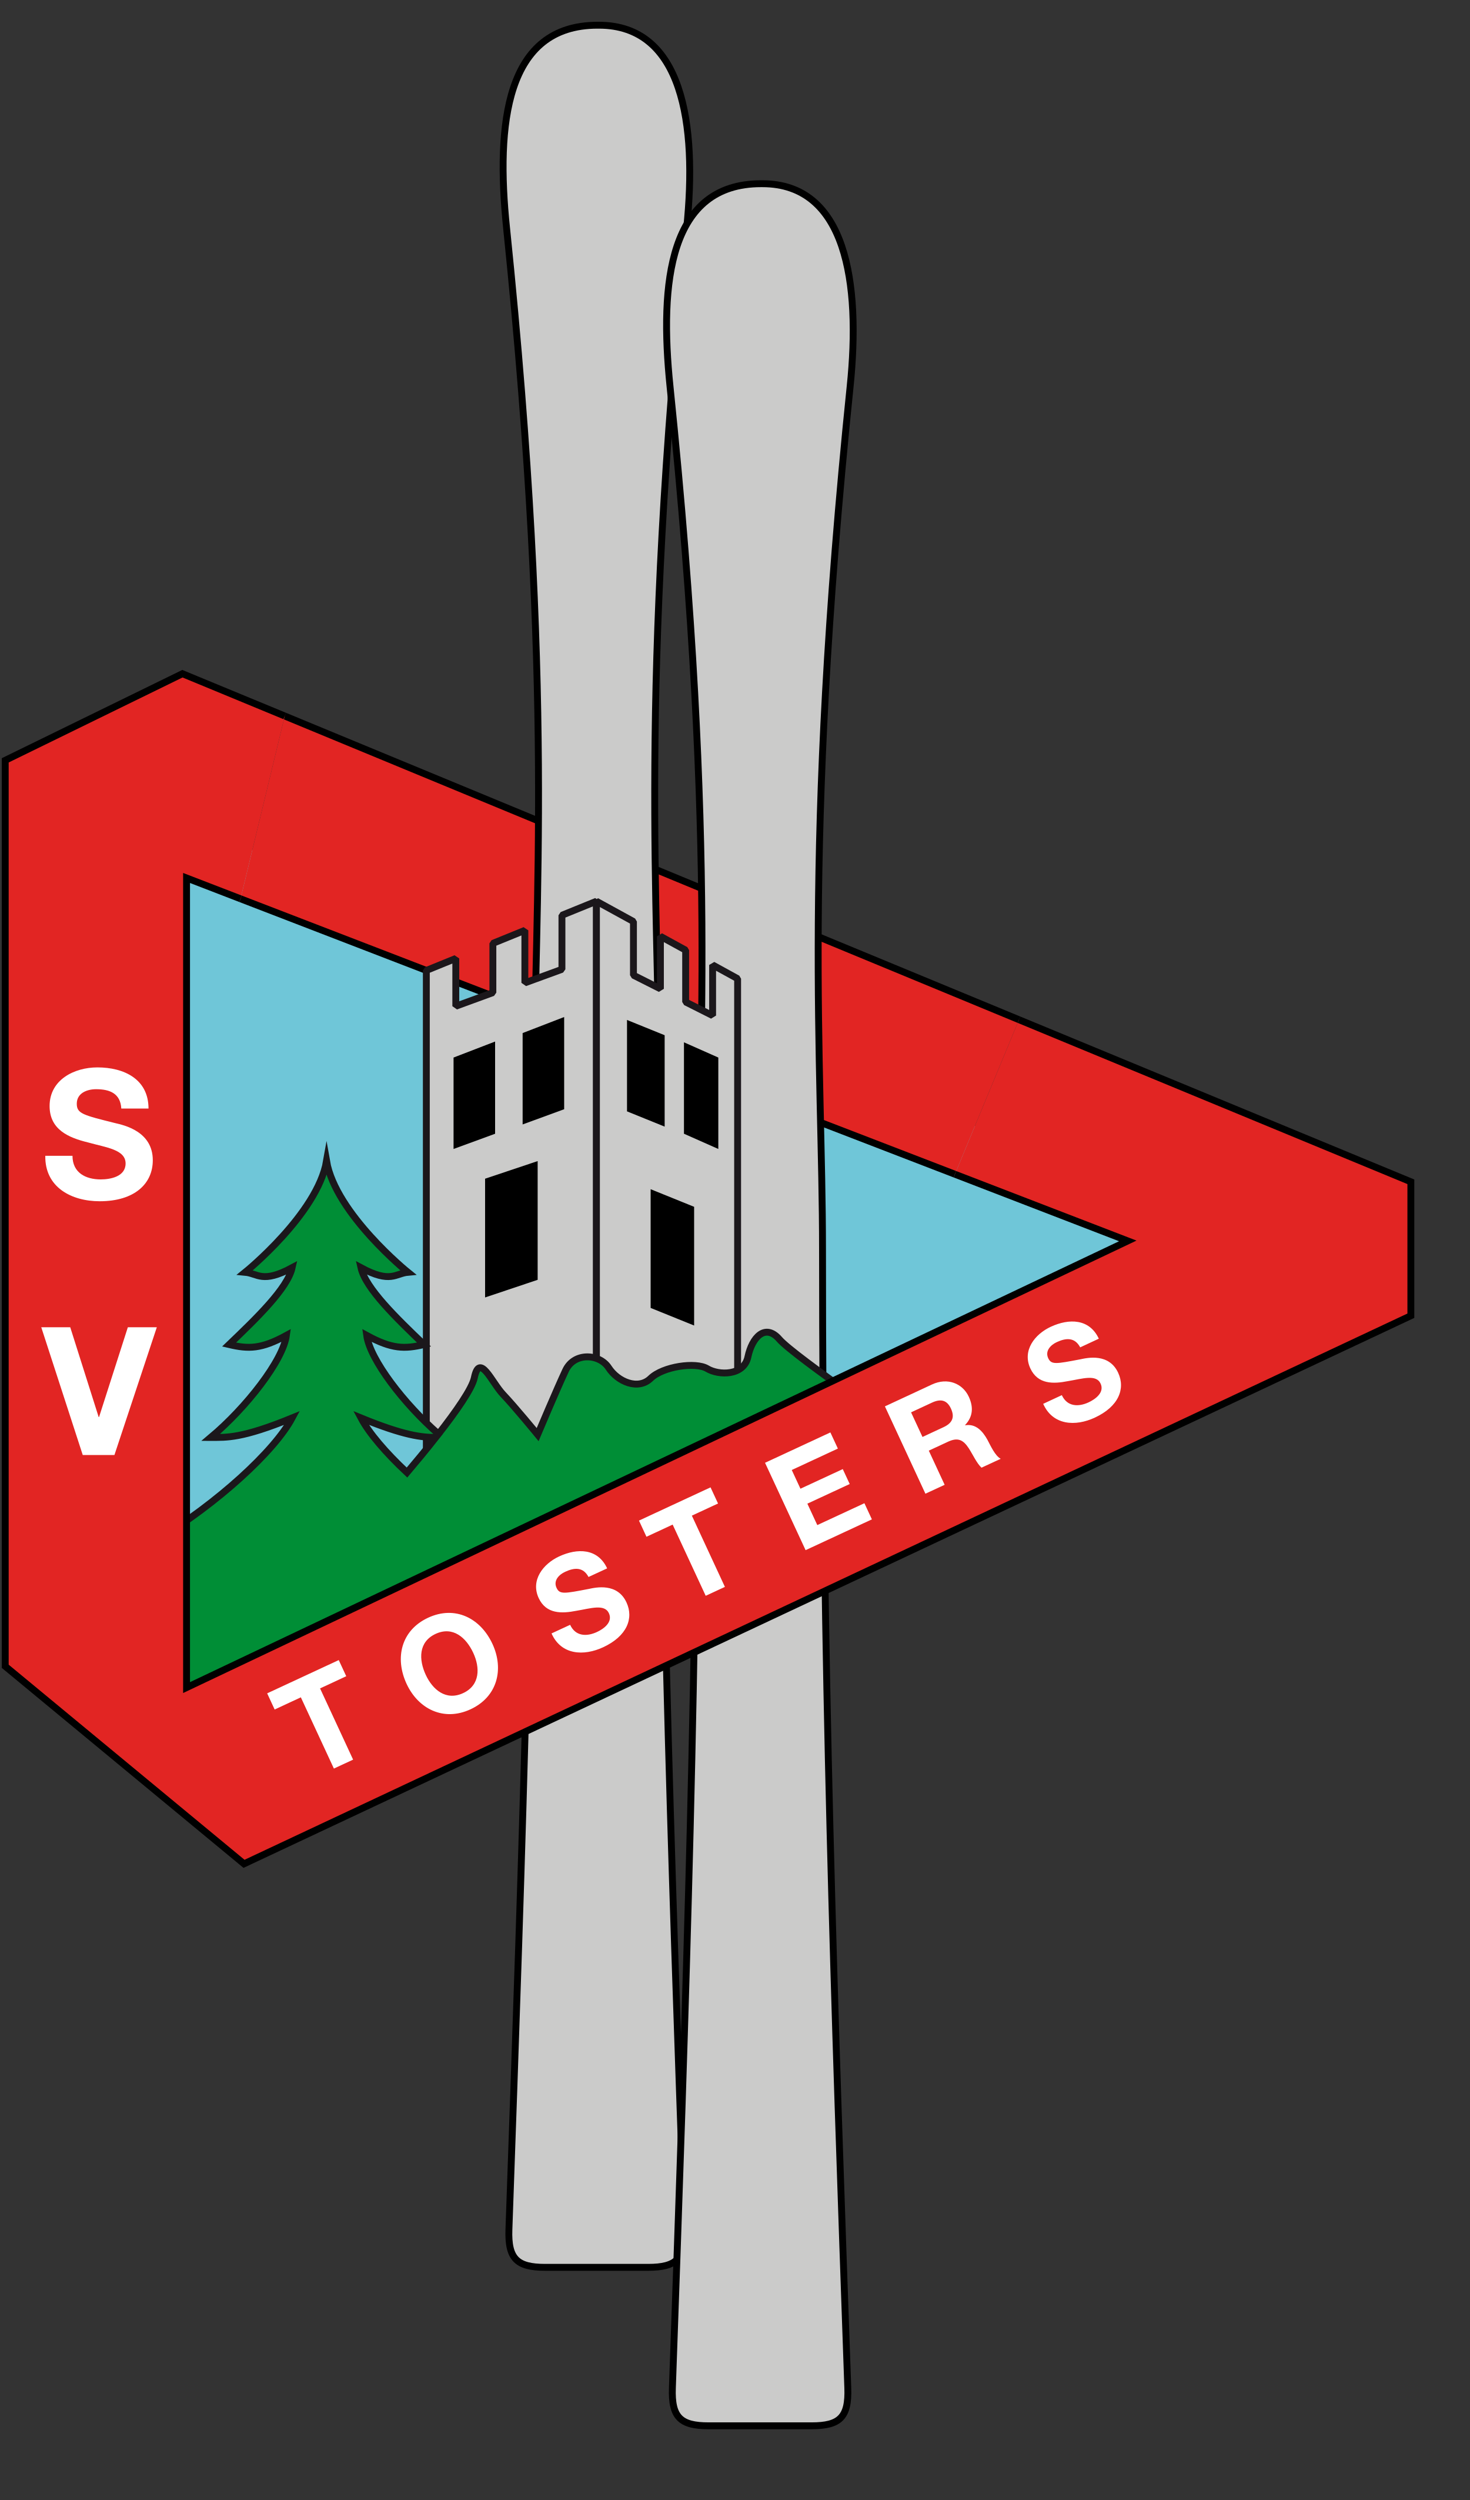
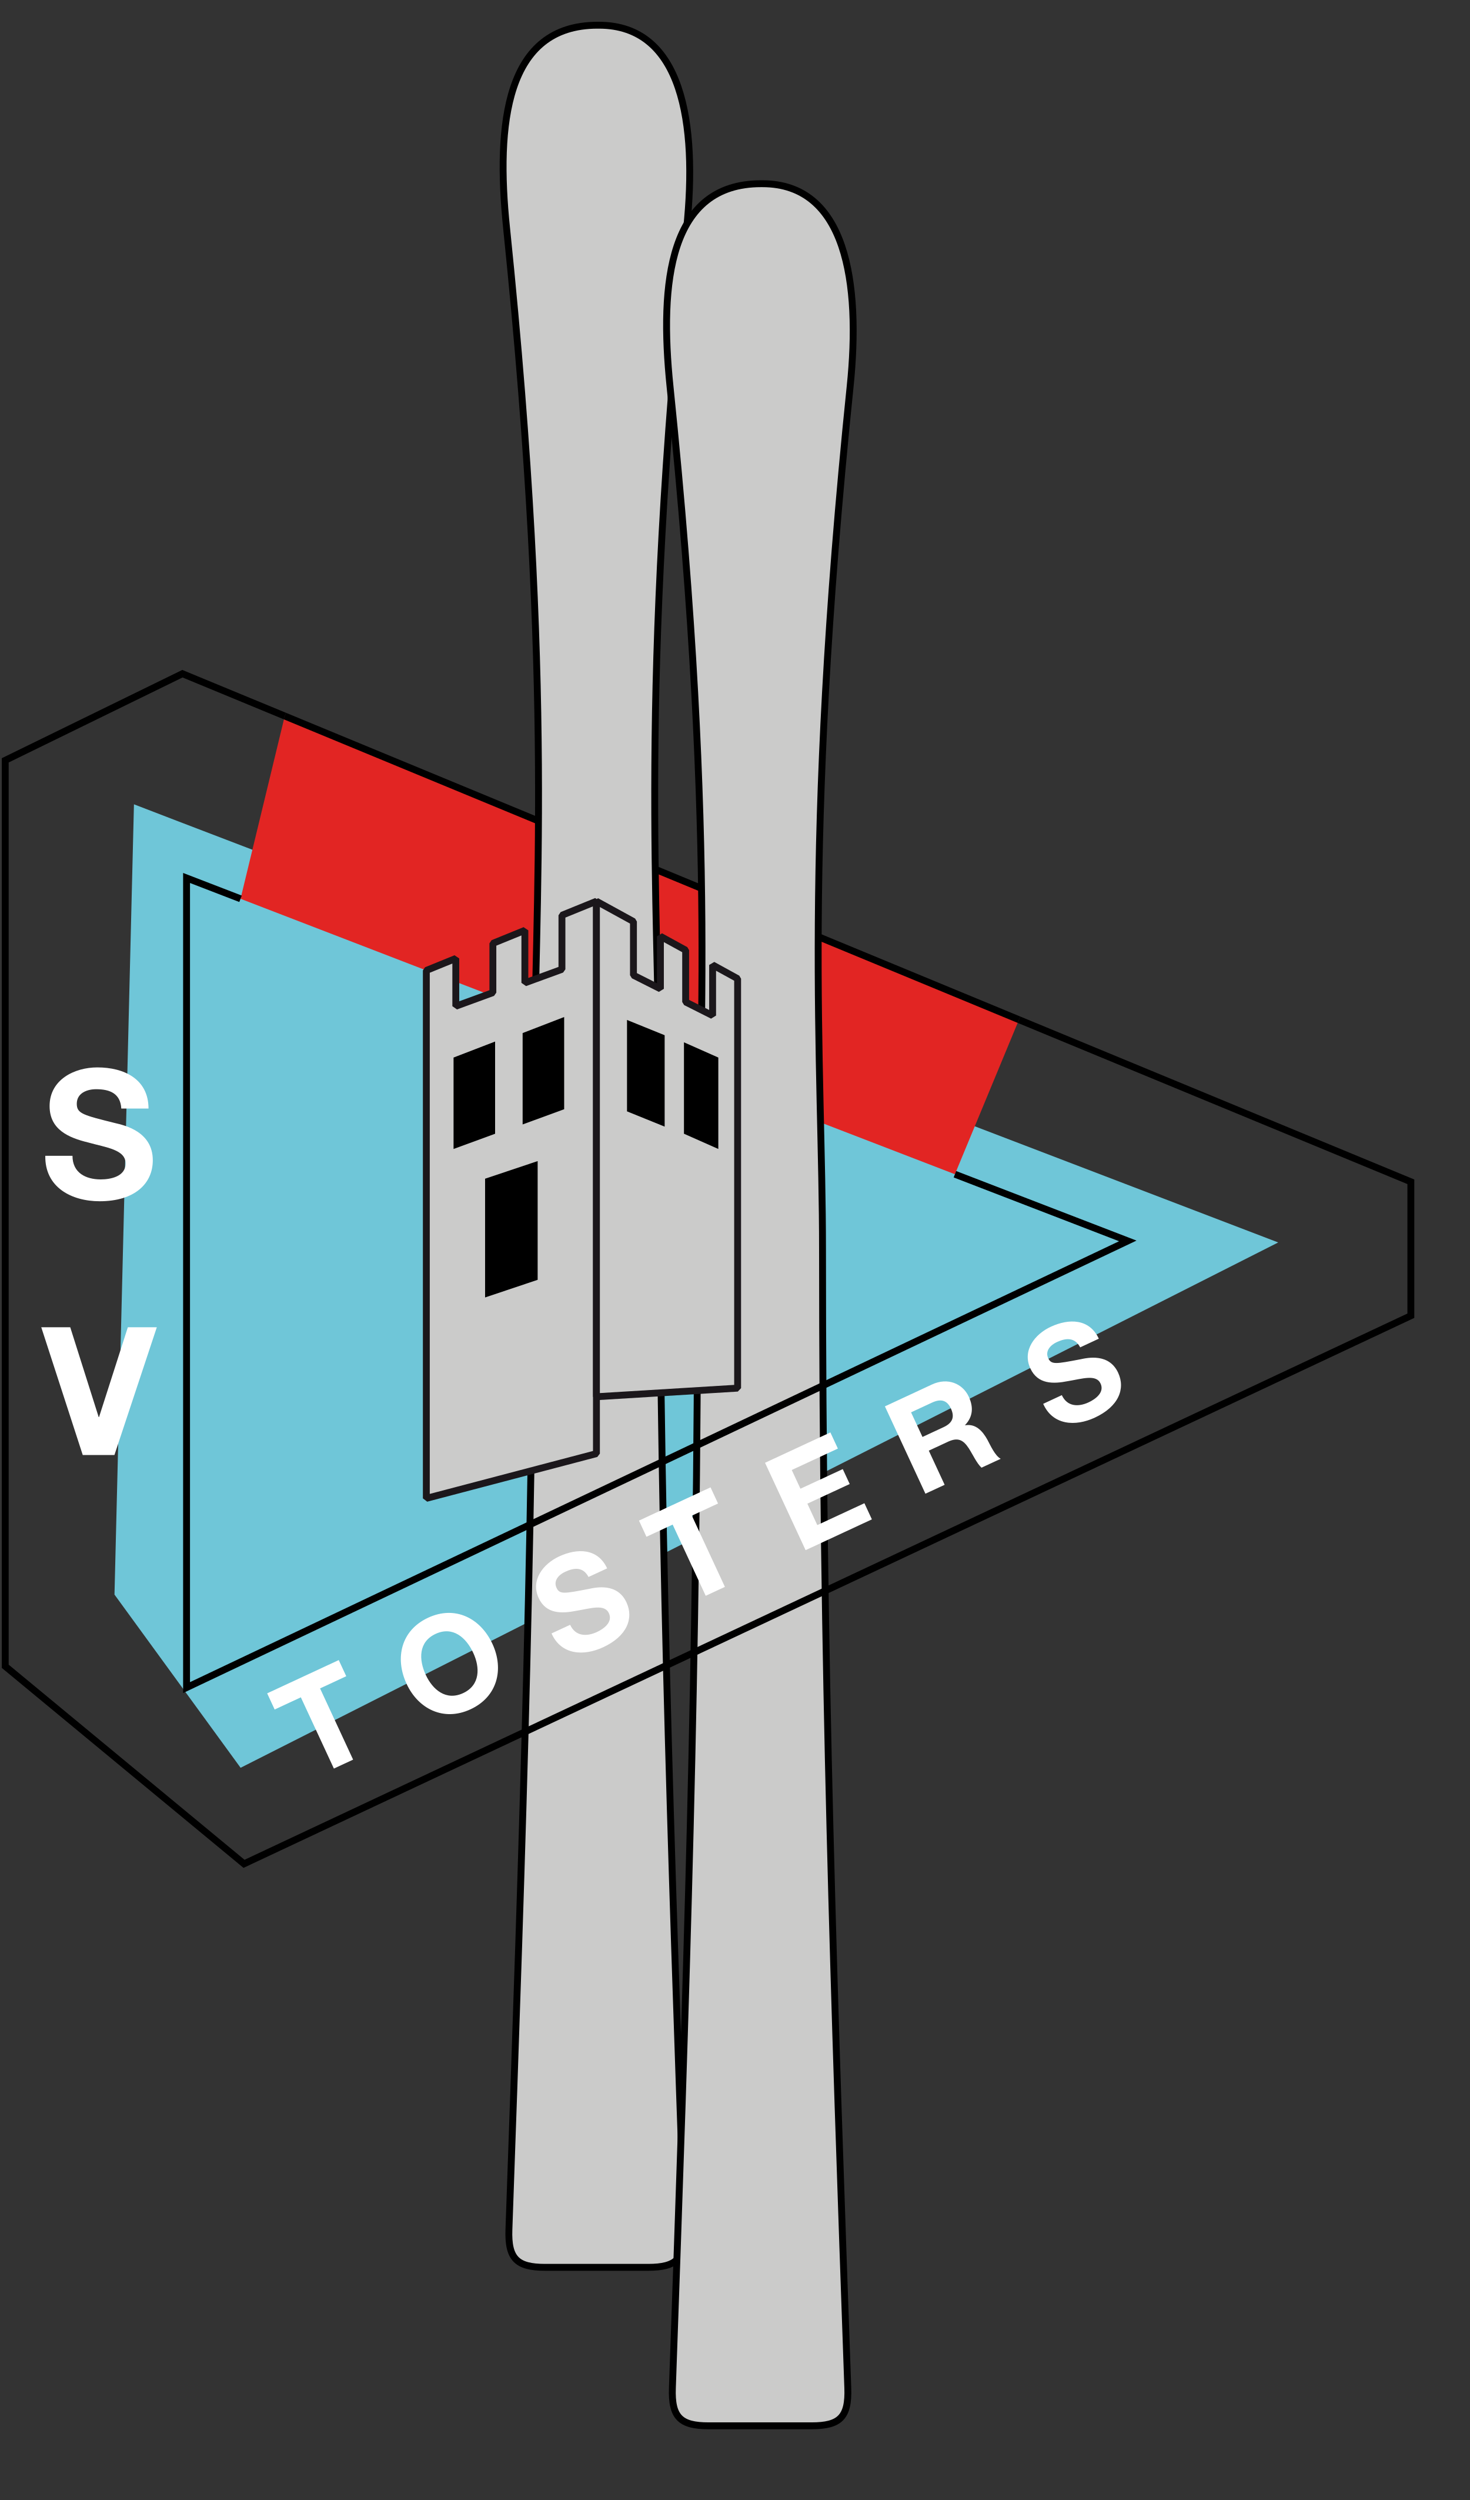
<svg xmlns="http://www.w3.org/2000/svg" version="1.1" x="0px" y="0px" width="100px" height="170px" viewBox="-0.122 -1.48 100 170" overflow="visible" enable-background="new -0.122 -1.48 100 170" xml:space="preserve">
  <rect x="-0.122" y="-1.48" width="100" height="170" fill="#333333" stroke="none" />
  <defs>
</defs>
  <polygon fill="#6FC6D8" points="12.033,54.383 86.831,83.007 16.245,118.729 7.666,106.952 8.991,53.213 " />
  <polygon fill="#E22523" points="64.838,78.368 69.196,67.86 19.249,47.209 16.241,59.638 " />
  <line fill="none" stroke="#000000" stroke-width="0.468" stroke-miterlimit="10" x1="69.196" y1="67.86" x2="19.249" y2="47.209" />
-   <line fill="none" stroke="#000000" stroke-width="0.468" stroke-miterlimit="10" x1="16.241" y1="59.638" x2="64.838" y2="78.368" />
  <path fill="#CBCBCA" stroke="#000000" stroke-width="0.468" stroke-miterlimit="10" d="M43.972,152.699c1.92,0,2.53-0.59,2.459-2.57  c-0.94-26.557-1.719-49.105-1.719-77.41c0-12.77-1.396-26.922,1.877-58.678c0.732-7.109-0.275-13.807-5.967-13.807h-0.098  c-6.24,0-6.917,6.698-6.184,13.807c3.273,31.756,1.877,45.909,1.877,58.678c0,28.305-0.779,50.854-1.719,77.41  c-0.07,1.98,0.54,2.57,2.46,2.57H43.972z" />
  <path fill="#CBCBCA" stroke="#000000" stroke-width="0.468" stroke-miterlimit="10" d="M55.091,163.475  c1.92,0,2.531-0.588,2.46-2.57c-0.94-26.555-1.719-49.103-1.719-77.408c0-12.768-1.396-26.923,1.877-58.679  c0.733-7.108-0.275-13.806-5.967-13.806h-0.098c-6.24,0-6.916,6.698-6.184,13.806c3.274,31.756,1.878,45.911,1.878,58.679  c0,28.305-0.779,50.853-1.719,77.408c-0.071,1.982,0.54,2.57,2.46,2.57H55.091z" />
  <polygon fill="#CBCBCA" stroke="#1B171B" stroke-width="0.468" stroke-linejoin="bevel" stroke-miterlimit="10" points="  38.105,60.758 38.105,64.434 35.583,65.355 35.583,61.783 33.407,62.668 33.407,66.019 30.885,66.942 30.885,63.694 28.88,64.51   28.88,100.409 40.452,97.367 40.452,59.804 " />
  <polygon points="36.453,85.548 32.877,86.747 32.877,78.672 36.453,77.474 " />
  <polygon fill="#CBCBCA" stroke="#1B171B" stroke-width="0.468" stroke-linejoin="bevel" stroke-miterlimit="10" points="  48.355,64.136 48.355,67.579 46.521,66.656 46.521,63.131 44.804,62.189 44.804,65.76 42.97,64.835 42.97,61.185 40.452,59.804   40.452,93.498 50.056,92.913 50.056,65.07 " />
-   <polygon points="44.139,87.459 47.097,88.656 47.097,80.583 44.139,79.386 " />
-   <path fill="#008E36" stroke="#1B171B" stroke-width="0.468" stroke-miterlimit="10" d="M52.902,89.598  c-0.975-1.131-1.872-0.117-2.144,1.188c-0.274,1.303-1.99,1.271-2.77,0.801c-0.779-0.468-3.003-0.157-3.85,0.663  c-0.846,0.819-2.234,0.233-2.857-0.726c-0.625-0.96-2.34-1.068-2.926,0.183c-0.585,1.247-1.903,4.366-1.903,4.366  s-1.567-1.911-2.348-2.73c-0.779-0.818-1.599-2.886-1.959-1.133c-0.153,0.741-1.236,2.285-2.438,3.822  c-2.332-2.033-4.659-5.054-4.885-6.707c1.716,0.937,2.575,0.937,3.901,0.625c-1.873-1.794-3.978-3.823-4.29-5.227  c2.028,1.093,2.339,0.391,3.197,0.312c0,0-4.914-3.968-5.538-7.561c-0.624,3.593-5.538,7.561-5.538,7.561  c0.859,0.079,1.169,0.781,3.198-0.312c-0.312,1.404-2.418,3.433-4.29,5.227c1.326,0.312,2.184,0.312,3.9-0.625  c-0.234,1.716-2.731,4.914-5.148,6.941c1.092,0,2.106,0.077,5.538-1.326c-1.202,2.254-5.08,5.805-9.195,8.293l-2.894,0.014  l5.498,15.949l48.825-22.931C61.989,96.266,53.877,90.728,52.902,89.598z M29.525,96.266c-0.678,0.859-1.376,1.699-1.96,2.388  c-1.452-1.36-2.577-2.675-3.13-3.714C27.4,96.153,28.56,96.259,29.525,96.266z" />
  <polygon points="33.558,75.616 30.732,76.65 30.732,70.433 33.558,69.345 " />
  <polygon points="38.256,73.948 35.431,74.982 35.431,68.768 38.256,67.677 " />
  <polygon points="46.406,75.614 48.743,76.65 48.743,70.433 46.406,69.397 " />
  <polygon points="42.532,74.093 45.092,75.13 45.092,68.915 42.532,67.877 " />
-   <polygon fill="#E22523" points="69.196,67.86 64.838,78.368 76.598,82.902 12.569,113.276 12.569,58.222 16.241,59.638   19.249,47.209 12.287,44.332 0.234,50.223 0.234,111.828 16.478,125.26 95.855,87.989 95.855,78.882 " />
  <polyline fill="none" stroke="#000000" stroke-width="0.468" stroke-miterlimit="10" points="19.249,47.209 12.287,44.332   0.234,50.223 0.234,111.828 16.478,125.26 95.855,87.989 95.855,78.882 69.196,67.86 " />
  <polyline fill="none" stroke="#000000" stroke-width="0.468" stroke-miterlimit="10" points="64.838,78.368 76.598,82.902   12.569,113.276 12.569,58.222 16.241,59.638 " />
  <path fill="#FFFFFF" d="M4.809,77.115c0,1.156,0.901,1.605,1.922,1.605c0.67,0,1.691-0.194,1.691-1.083  c0-0.949-1.314-1.083-2.579-1.437c-1.29-0.316-2.591-0.862-2.591-2.469c0-1.788,1.679-2.628,3.248-2.628  c1.813,0,3.481,0.792,3.481,2.797H8.13c-0.061-1.032-0.791-1.314-1.716-1.314c-0.606,0-1.313,0.258-1.313,0.988  c0,0.669,0.414,0.767,2.592,1.312c0.645,0.149,2.579,0.572,2.579,2.532c0,1.595-1.241,2.787-3.613,2.787  c-1.923,0-3.735-0.949-3.7-3.09H4.809z" />
  <path fill="#FFFFFF" d="M7.662,97.461H5.507l-2.822-8.688h1.971l1.935,6.108h0.025l1.959-6.108h1.971L7.662,97.461z" />
  <path fill="#FFFFFF" d="M20.344,113.938l-1.782,0.829l-0.509-1.1l4.869-2.262l0.51,1.099l-1.781,0.828l2.248,4.843l-1.307,0.608  L20.344,113.938z" />
  <path fill="#FFFFFF" d="M29.002,108.525c1.831-0.848,3.558,0.018,4.377,1.783c0.795,1.716,0.342,3.593-1.489,4.443  c-1.831,0.85-3.558-0.018-4.354-1.731C26.718,111.255,27.17,109.375,29.002,108.525z M31.381,113.653  c1.175-0.545,1.151-1.749,0.691-2.739c-0.483-1.04-1.387-1.833-2.56-1.29c-1.174,0.544-1.152,1.75-0.669,2.79  C29.303,113.404,30.208,114.197,31.381,113.653z" />
  <path fill="#FFFFFF" d="M38.662,109.007c0.367,0.792,1.126,0.812,1.825,0.489c0.458-0.211,1.095-0.669,0.813-1.277  c-0.301-0.649-1.243-0.325-2.22-0.164c-0.983,0.193-2.047,0.232-2.557-0.867c-0.567-1.224,0.314-2.33,1.387-2.829  c1.241-0.576,2.632-0.565,3.27,0.811l-1.266,0.584c-0.369-0.687-0.958-0.647-1.591-0.351c-0.415,0.189-0.817,0.591-0.585,1.091  c0.211,0.457,0.526,0.393,2.19,0.074c0.487-0.105,1.945-0.429,2.567,0.915c0.506,1.088,0.035,2.298-1.588,3.051  c-1.314,0.61-2.855,0.537-3.51-0.941L38.662,109.007z" />
  <path fill="#FFFFFF" d="M45.637,102.192l-1.782,0.828l-0.509-1.1l4.868-2.26l0.51,1.098l-1.781,0.826l2.248,4.844l-1.306,0.606  L45.637,102.192z" />
  <path fill="#FFFFFF" d="M51.921,97.989l4.445-2.064l0.51,1.098l-3.137,1.457l0.591,1.273l2.879-1.335l0.472,1.016l-2.88,1.335  l0.675,1.457l3.205-1.487l0.509,1.098l-4.509,2.094L51.921,97.989z" />
  <path fill="#FFFFFF" d="M60.076,94.153l3.205-1.49c1.065-0.492,2.083-0.066,2.501,0.834c0.323,0.697,0.293,1.351-0.25,1.924  l0.008,0.018c0.721-0.123,1.186,0.4,1.511,0.988c0.197,0.364,0.509,1.079,0.902,1.291l-1.307,0.605  c-0.325-0.305-0.583-0.883-0.869-1.326c-0.382-0.582-0.751-0.745-1.408-0.44l-1.307,0.607l1.078,2.323l-1.308,0.605L60.076,94.153z   M62.632,96.233l1.431-0.665c0.591-0.275,0.783-0.665,0.504-1.267c-0.266-0.574-0.689-0.68-1.281-0.406l-1.431,0.664L62.632,96.233z  " />
  <path fill="#FFFFFF" d="M72.111,93.39c0.366,0.79,1.125,0.813,1.823,0.489c0.458-0.213,1.096-0.671,0.813-1.277  c-0.301-0.649-1.242-0.324-2.221-0.165c-0.981,0.194-2.046,0.233-2.556-0.865c-0.569-1.225,0.312-2.333,1.388-2.831  c1.24-0.575,2.63-0.563,3.269,0.81l-1.266,0.589c-0.368-0.69-0.958-0.65-1.591-0.357c-0.416,0.193-0.816,0.594-0.586,1.093  c0.214,0.457,0.526,0.393,2.189,0.076c0.489-0.105,1.947-0.427,2.569,0.915c0.507,1.088,0.036,2.3-1.589,3.053  c-1.314,0.61-2.855,0.534-3.51-0.94L72.111,93.39z" />
</svg>